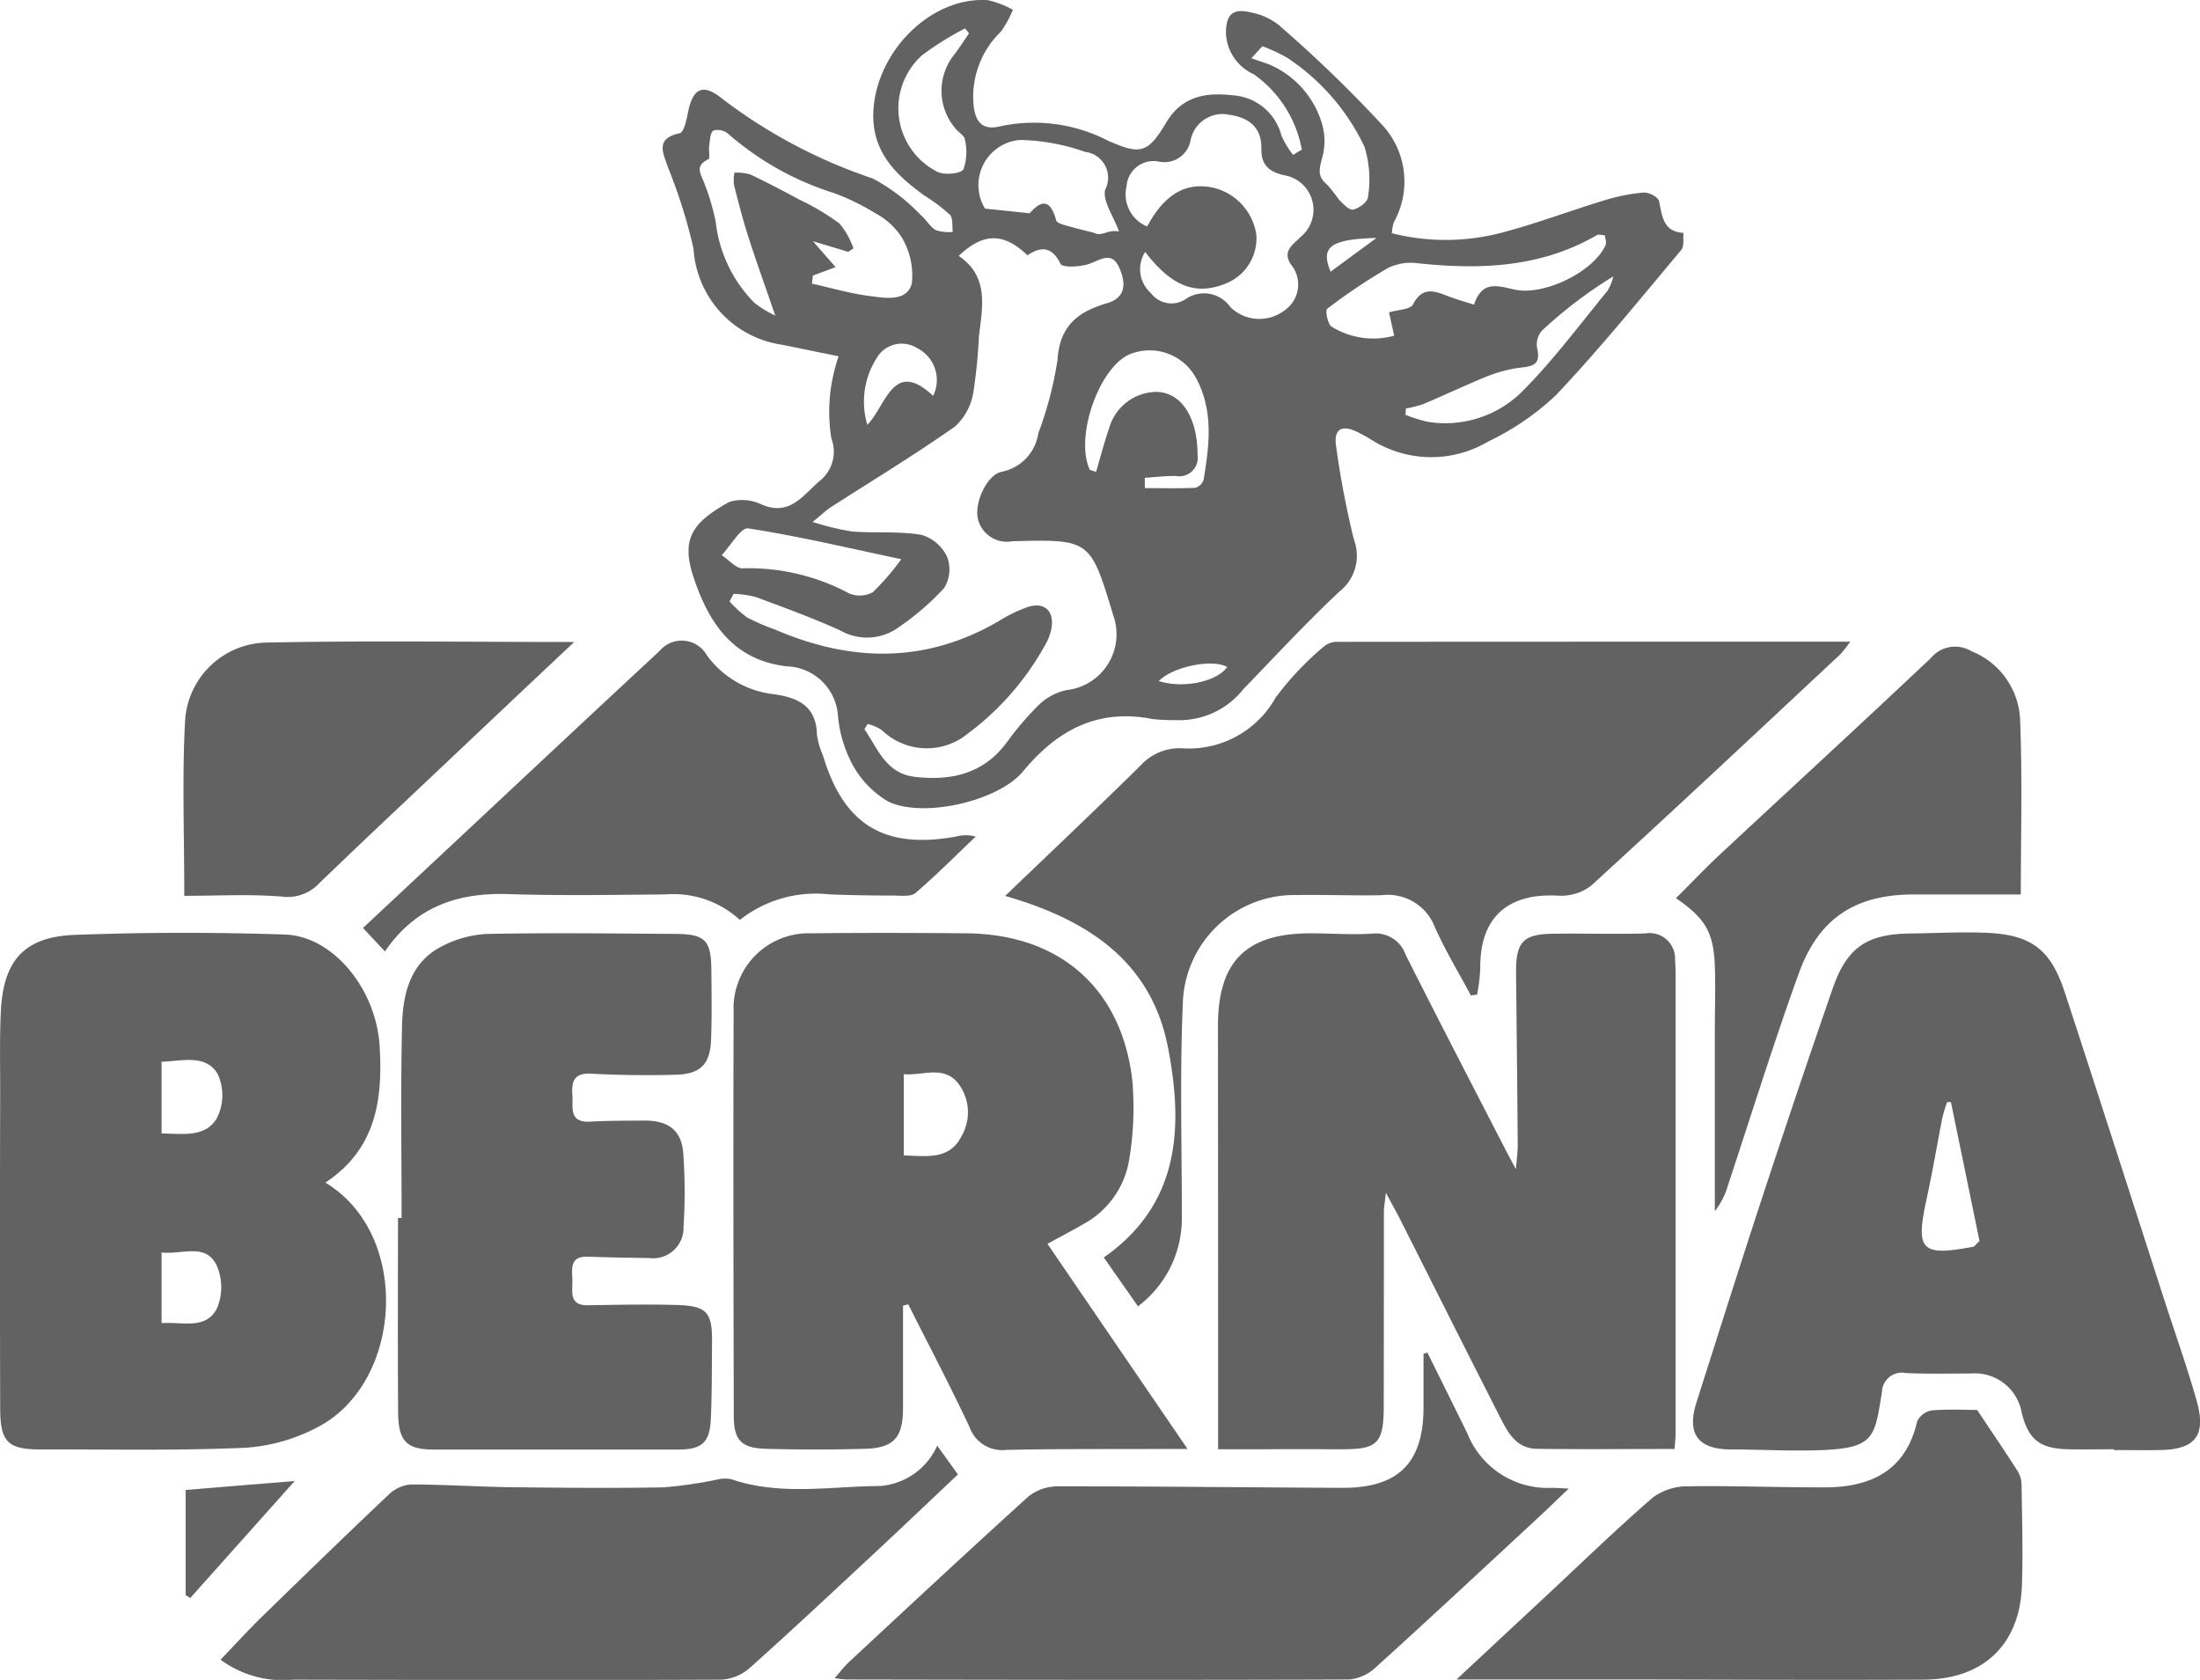
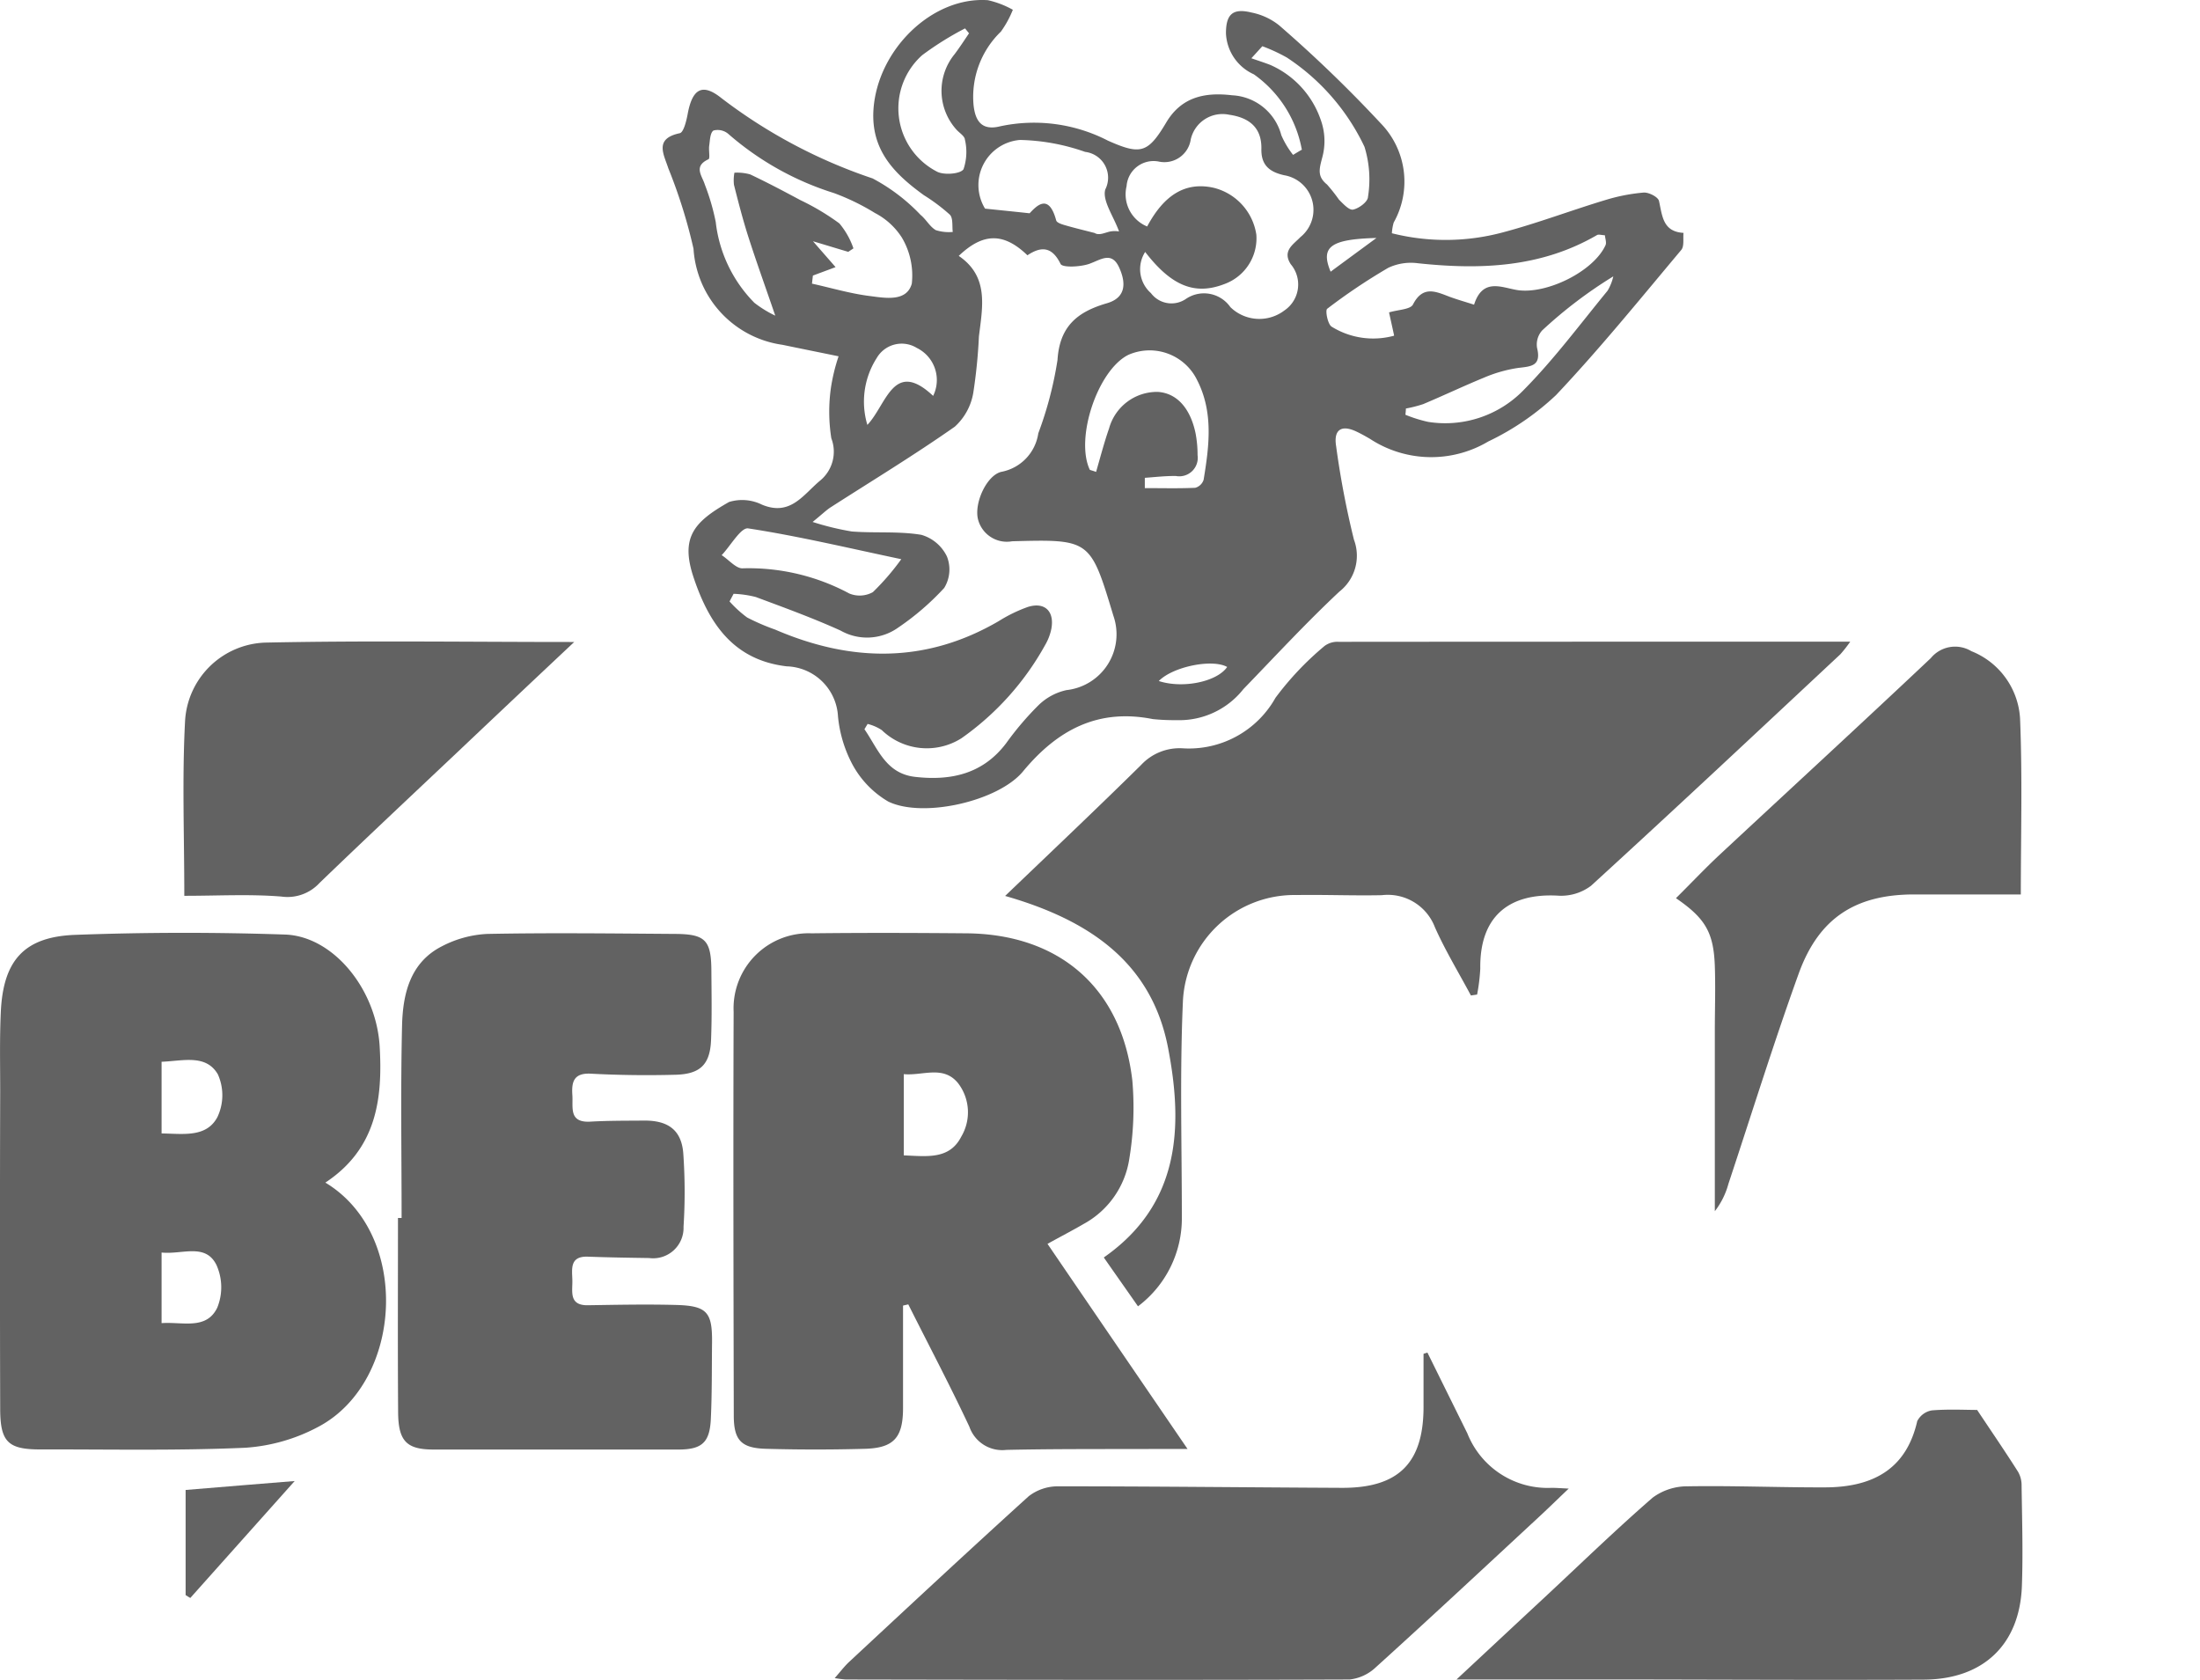
<svg xmlns="http://www.w3.org/2000/svg" width="130.969" height="100" viewBox="0 0 130.969 100">
  <g id="Livello_1" data-name="Livello 1" transform="translate(0.002 -0.018)">
    <g id="Raggruppa_2063" data-name="Raggruppa 2063" transform="translate(-0.002 0.017)">
-       <path id="Tracciato_2305" data-name="Tracciato 2305" d="M107.687,92.416c-2.818,0-5.493.027-8.176-.009-1.306-.018-1.792-1.09-2.278-2.044-1.963-3.854-3.9-7.717-5.844-11.571-.234-.459-.486-.909-.873-1.63-.054.558-.117.855-.117,1.153q0,5.781-.009,11.553c0,2.233-.378,2.575-2.539,2.566-2.377-.009-4.754,0-7.321,0V91.12q0-11.94-.009-23.889c0-3.845,1.684-5.52,5.547-5.511,1.216,0,2.431.1,3.638.018A1.886,1.886,0,0,1,91.695,63c1.945,3.863,3.935,7.7,5.916,11.544.153.3.315.594.648,1.216.054-.7.108-1.045.108-1.4-.027-3.422-.063-6.834-.1-10.256-.018-1.864.4-2.341,2.233-2.359,1.819-.027,3.638.036,5.457-.018a1.517,1.517,0,0,1,1.774,1.585c.027.261.027.522.036.774v27.4c0,.252-.036.5-.063.936Z" transform="translate(-8.014 -6.16)" fill="#626262" />
      <path id="Tracciato_2306" data-name="Tracciato 2306" d="M58.584,83.886v6.087c0,1.765-.549,2.386-2.287,2.431-1.945.054-3.9.054-5.844,0-1.495-.036-1.945-.5-1.945-1.981-.018-8.014-.036-16.019-.009-24.033a4.468,4.468,0,0,1,4.637-4.673c3.071-.036,6.15-.027,9.221,0,5.547.045,9.248,3.269,9.878,8.77a18.716,18.716,0,0,1-.18,4.646,5.327,5.327,0,0,1-2.746,3.9c-.63.369-1.279.7-2.125,1.171,2.746,4.025,5.466,8.005,8.338,12.21H73.306c-2.854.009-5.718-.009-8.572.054a2.07,2.07,0,0,1-2.2-1.378c-1.153-2.458-2.422-4.862-3.638-7.285-.1.027-.207.045-.306.072Zm.045-8.95c1.387.054,2.719.261,3.422-1.117a2.842,2.842,0,0,0-.189-3.179c-.882-1.09-2.107-.432-3.233-.54Z" transform="translate(-4.825 -6.157)" fill="#626262" />
      <path id="Tracciato_2307" data-name="Tracciato 2307" d="M19.351,76.547c5.133,3.071,4.646,11.832-.36,14.524a10.7,10.7,0,0,1-4.4,1.27c-4.061.18-8.131.09-12.2.1C.486,92.44.018,92,.009,90.054q-.027-9.482,0-18.954c0-1.558-.036-3.116.036-4.673.135-3.089,1.378-4.511,4.448-4.619q6.227-.23,12.462-.018c2.872.09,5.448,3.242,5.646,6.672.18,3.125-.189,6.087-3.242,8.1ZM9.617,73.63c1.288.018,2.665.261,3.323-.972a3.038,3.038,0,0,0,.027-2.548c-.711-1.216-2.089-.792-3.35-.747V73.63Zm0,7.078v4.214c1.252-.09,2.665.423,3.314-.918a3.232,3.232,0,0,0-.045-2.539c-.657-1.333-2.044-.612-3.278-.747Z" transform="translate(0.002 -6.157)" fill="#626262" />
-       <path id="Tracciato_2308" data-name="Tracciato 2308" d="M136.98,92.428c-.909,0-1.819.018-2.728,0-1.693-.045-2.35-.576-2.755-2.17a2.83,2.83,0,0,0-3.007-2.341c-1.3,0-2.6.036-3.89-.027a1.187,1.187,0,0,0-1.423,1.126c-.486,2.935-.387,3.458-4.7,3.485-1.423.009-2.854-.063-4.286-.063-1.963,0-2.656-.927-2.053-2.809,1.324-4.16,2.638-8.32,4-12.462q2-6.092,4.1-12.156c.855-2.467,2.044-3.26,4.646-3.287,1.468-.018,2.944-.1,4.412-.045,2.737.1,3.908.945,4.763,3.548,2.008,6.114,3.962,12.237,5.943,18.36.639,1.972,1.333,3.926,1.9,5.916.6,2.107-.054,2.944-2.2,2.971-.909.018-1.819,0-2.728,0v-.045Zm-9.7-20.665h-.225a8.945,8.945,0,0,0-.288.954c-.315,1.612-.585,3.224-.936,4.826-.666,3.053-.324,3.413,2.782,2.827.072-.009.126-.108.369-.342C128.435,77.355,127.859,74.563,127.282,71.763Z" transform="translate(-11.141 -6.154)" fill="#626262" />
      <path id="Tracciato_2309" data-name="Tracciato 2309" d="M66.46,57.568c2.809-2.692,5.475-5.214,8.086-7.789a3.131,3.131,0,0,1,2.5-.99,5.906,5.906,0,0,0,5.5-3.008,17.869,17.869,0,0,1,2.926-3.089,1.284,1.284,0,0,1,.837-.243c10.085-.009,20.17-.009,30.453-.009a7.847,7.847,0,0,1-.585.747c-4.934,4.61-9.86,9.23-14.848,13.786a2.956,2.956,0,0,1-1.981.585c-3.017-.162-4.655,1.342-4.61,4.349a11.233,11.233,0,0,1-.189,1.54l-.369.054c-.72-1.351-1.522-2.665-2.143-4.061a3,3,0,0,0-3.161-1.909c-1.684.036-3.377-.036-5.061-.009a6.641,6.641,0,0,0-6.78,6.339c-.189,4.277-.063,8.563-.063,12.849a6.547,6.547,0,0,1-2.611,5.295c-.657-.945-1.315-1.873-2.035-2.908,4.538-3.17,4.736-7.753,3.827-12.471-.981-5.1-4.7-7.618-9.7-9.05Z" transform="translate(-6.615 -4.241)" fill="#626262" />
      <path id="Tracciato_2310" data-name="Tracciato 2310" d="M26.525,78.648c0-3.809-.063-7.618.027-11.427.045-1.891.477-3.773,2.386-4.736a6.5,6.5,0,0,1,2.692-.729c3.719-.072,7.447-.027,11.175,0,1.792.009,2.143.369,2.161,2.134.009,1.387.036,2.773-.018,4.16-.054,1.459-.621,2.044-2.089,2.089-1.684.045-3.377.027-5.061-.063-1.018-.054-1.162.477-1.108,1.27.054.729-.234,1.657,1.072,1.585,1.081-.063,2.161-.054,3.242-.063,1.378,0,2.17.558,2.287,1.918a32.663,32.663,0,0,1,.018,4.4,1.81,1.81,0,0,1-2.044,1.864c-1.216-.018-2.422-.036-3.638-.081-1.135-.045-.945.774-.936,1.432s-.207,1.477.927,1.459c1.729-.027,3.467-.063,5.2-.018,1.882.045,2.206.414,2.188,2.233-.018,1.513,0,3.035-.072,4.547-.063,1.423-.54,1.828-1.945,1.828H28.434c-1.6,0-2.107-.486-2.116-2.224-.027-3.854-.009-7.708-.009-11.562h.216Z" transform="translate(-2.617 -6.16)" fill="#626262" />
      <path id="Tracciato_2311" data-name="Tracciato 2311" d="M90.469,89.44l2.377,4.808a5.144,5.144,0,0,0,5.016,3.242c.243,0,.486.018,1.018.045-.738.7-1.279,1.234-1.837,1.747-3.206,2.971-6.4,5.952-9.644,8.887a2.693,2.693,0,0,1-1.558.729c-10,.036-20,.018-30,0a6.466,6.466,0,0,1-.657-.081c.36-.414.585-.711.855-.963,3.548-3.3,7.1-6.609,10.688-9.86a2.824,2.824,0,0,1,1.747-.594c5.628,0,11.256.063,16.883.09,3.422.018,4.907-1.5,4.88-4.916V89.512c.072-.027.153-.045.225-.072Z" transform="translate(-5.492 -8.92)" fill="#626262" />
-       <path id="Tracciato_2312" data-name="Tracciato 2312" d="M14.58,108.33c.873-.909,1.675-1.792,2.539-2.629,2.476-2.413,4.961-4.826,7.474-7.2a2.143,2.143,0,0,1,1.315-.6c1.981,0,3.971.135,5.952.162,3.026.036,6.06.063,9.086.009a25.743,25.743,0,0,0,3.179-.459,1.973,1.973,0,0,1,.855-.027c2.917,1,5.916.423,8.869.405a4.057,4.057,0,0,0,3.395-2.4c.414.576.783,1.09,1.234,1.711-1.576,1.486-3.161,3-4.754,4.484-2.53,2.359-5.061,4.727-7.636,7.033a2.789,2.789,0,0,1-1.693.7c-8.482.036-16.955.018-25.438,0a6.276,6.276,0,0,1-4.367-1.18Z" transform="translate(-1.45 -9.531)" fill="#626262" />
      <path id="Tracciato_2313" data-name="Tracciato 2313" d="M96.29,109.274c1.954-1.819,3.62-3.377,5.286-4.925,2.116-1.972,4.205-4,6.393-5.9a3.458,3.458,0,0,1,2.1-.675c2.719-.045,5.448.072,8.176.063,3.134-.009,4.88-1.333,5.475-3.944a1.2,1.2,0,0,1,.873-.639c.981-.081,1.981-.027,2.692-.027.9,1.351,1.684,2.494,2.431,3.674a1.593,1.593,0,0,1,.216.837c.027,1.99.09,3.98.018,5.97-.126,3.476-2.287,5.556-5.835,5.574-5.664.027-11.337,0-17-.009H96.3Z" transform="translate(-9.584 -9.295)" fill="#626262" />
-       <path id="Tracciato_2314" data-name="Tracciato 2314" d="M46.439,59a5.859,5.859,0,0,0-4.421-1.522c-3.116.027-6.24.081-9.356-.018-3.017-.1-5.529.738-7.357,3.413-.468-.5-.873-.927-1.306-1.4C27.719,55.994,31.357,52.6,34.985,49.2q3.323-3.107,6.654-6.2a1.724,1.724,0,0,1,2.836.252,5.709,5.709,0,0,0,3.917,2.3c1.423.189,2.593.657,2.629,2.413a4.629,4.629,0,0,0,.36,1.243c1.234,4.133,3.647,5.6,7.924,4.826a2.316,2.316,0,0,1,1.171,0c-1.189,1.126-2.341,2.287-3.584,3.359-.27.225-.828.162-1.252.153-1.3,0-2.6-.018-3.9-.072A7.278,7.278,0,0,0,46.43,59Z" transform="translate(-2.388 -4.234)" fill="#626262" />
      <path id="Tracciato_2315" data-name="Tracciato 2315" d="M131.33,57.52h-6.384c-3.458.009-5.637,1.4-6.834,4.7-1.495,4.142-2.8,8.347-4.187,12.525a4.608,4.608,0,0,1-.81,1.63v-10.7c0-1.3.045-2.593,0-3.89-.072-2.008-.567-2.845-2.314-4.043.891-.882,1.738-1.783,2.638-2.62,4.178-3.89,8.383-7.753,12.534-11.67a1.87,1.87,0,0,1,2.413-.414,4.6,4.6,0,0,1,2.9,4.007c.144,3.485.045,6.987.045,10.481Z" transform="translate(-11.029 -4.274)" fill="#626262" />
      <path id="Tracciato_2316" data-name="Tracciato 2316" d="M35.4,42.448c-2.521,2.368-4.754,4.475-6.978,6.582-2.737,2.584-5.484,5.16-8.194,7.771a2.589,2.589,0,0,1-2.269.81c-1.873-.153-3.773-.045-5.781-.045,0-3.593-.135-7.005.045-10.4a4.949,4.949,0,0,1,4.772-4.673c6-.126,12-.036,18.405-.036Z" transform="translate(-1.206 -4.239)" fill="#626262" />
      <path id="Tracciato_2317" data-name="Tracciato 2317" d="M18.762,97.93c-1.711,1.918-3.962,4.439-6.213,6.96-.09-.054-.189-.108-.279-.171V98.461c2.467-.207,4.934-.405,6.492-.531Z" transform="translate(-1.22 -9.765)" fill="#626262" />
      <path id="Tracciato_2318" data-name="Tracciato 2318" d="M81.854,8.9A7.027,7.027,0,0,0,79,4.441,2.807,2.807,0,0,1,77.342,2c0-1.135.405-1.513,1.531-1.234a3.829,3.829,0,0,1,1.63.756,78.568,78.568,0,0,1,6.042,5.826,4.972,4.972,0,0,1,.783,5.916,2.824,2.824,0,0,0-.108.639,13.1,13.1,0,0,0,6.546-.036c2.089-.549,4.115-1.324,6.177-1.945a10.875,10.875,0,0,1,2.269-.441c.306-.018.855.261.909.5.2.891.225,1.828,1.459,1.9-.036.342.054.792-.135,1.018C102,17.813,99.6,20.775,96.99,23.539A15.8,15.8,0,0,1,92.956,26.3a6.65,6.65,0,0,1-7.033-.153c-.261-.153-.522-.3-.8-.432-.9-.432-1.378-.126-1.225.846a52.627,52.627,0,0,0,1.063,5.583,2.711,2.711,0,0,1-.864,3.089c-1.981,1.855-3.827,3.854-5.718,5.808a4.86,4.86,0,0,1-3.971,1.846,12.353,12.353,0,0,1-1.423-.063c-3.269-.648-5.682.648-7.726,3.116-1.468,1.774-5.952,2.8-8.023,1.792A5.692,5.692,0,0,1,55.092,45.5a7.631,7.631,0,0,1-.846-2.836,3.152,3.152,0,0,0-3.053-2.98c-3.215-.378-4.646-2.611-5.547-5.3-.792-2.386.027-3.3,2.116-4.484a2.662,2.662,0,0,1,1.963.162c1.675.693,2.431-.567,3.431-1.414a2.226,2.226,0,0,0,.693-2.539,10.133,10.133,0,0,1-.018-3.044,11.072,11.072,0,0,1,.45-1.837c-1.18-.243-2.26-.459-3.341-.684a6.165,6.165,0,0,1-5.295-5.718,31.032,31.032,0,0,0-1.5-4.79c-.27-.837-.855-1.765.684-2.089.234-.054.4-.765.477-1.189.279-1.45.864-1.81,2-.9a30.989,30.989,0,0,0,9,4.781,11.1,11.1,0,0,1,2.854,2.17c.333.27.549.7.909.909a2.578,2.578,0,0,0,1.009.108c-.045-.351.027-.819-.171-1.027a11.032,11.032,0,0,0-1.549-1.162c-1.738-1.261-3.161-2.665-3-5.1C56.6,2.982,59.847-.2,63.169.029A5.478,5.478,0,0,1,64.655.6a5.985,5.985,0,0,1-.711,1.3,5.393,5.393,0,0,0-1.63,4.349c.1.99.5,1.558,1.585,1.288a9.6,9.6,0,0,1,6.42.855c1.945.864,2.377.747,3.467-1.081.918-1.549,2.341-1.81,3.926-1.621a3.191,3.191,0,0,1,2.926,2.377,5.245,5.245,0,0,0,.7,1.171c.18-.108.351-.216.531-.315ZM48.033,35.362l-.243.459a6.95,6.95,0,0,0,1.045.954,13.088,13.088,0,0,0,1.666.72c4.511,1.945,8.959,2.035,13.309-.5a8.85,8.85,0,0,1,1.738-.846c1-.315,1.594.252,1.4,1.3a3.14,3.14,0,0,1-.369.963,16.594,16.594,0,0,1-4.988,5.556,3.858,3.858,0,0,1-4.736-.486,2.681,2.681,0,0,0-.846-.369l-.189.315c.8,1.153,1.27,2.638,3.017,2.836,2.134.243,4.043-.171,5.43-2.017A17.893,17.893,0,0,1,66.2,41.981a3.432,3.432,0,0,1,1.648-.882,3.343,3.343,0,0,0,2.791-4.43c-1.369-4.538-1.369-4.556-6.024-4.43A1.773,1.773,0,0,1,62.6,31c-.3-.972.5-2.728,1.4-2.9a2.736,2.736,0,0,0,2.17-2.287,22.009,22.009,0,0,0,1.144-4.367c.126-2.026,1.207-2.872,2.944-3.377,1.117-.324,1.144-1.18.747-2.08-.45-1.045-1.1-.513-1.81-.261-.531.18-1.585.234-1.7,0-.522-1.072-1.189-1.036-1.972-.513-1.4-1.351-2.629-1.36-4.088.036,1.81,1.234,1.414,3.026,1.2,4.8A31.484,31.484,0,0,1,62.3,23.4a3.506,3.506,0,0,1-1.1,2.017c-2.4,1.684-4.907,3.206-7.375,4.79-.27.171-.5.405-1.09.882a16.383,16.383,0,0,0,2.332.567c1.378.108,2.782-.027,4.142.2a2.442,2.442,0,0,1,1.522,1.288,2.1,2.1,0,0,1-.162,1.873,15.633,15.633,0,0,1-2.737,2.359,3.19,3.19,0,0,1-3.431.18c-1.648-.747-3.359-1.369-5.052-2a6.255,6.255,0,0,0-1.315-.189ZM72.543,15a1.9,1.9,0,0,0,.333,2.467,1.525,1.525,0,0,0,2.1.333,1.914,1.914,0,0,1,2.629.5,2.465,2.465,0,0,0,3.215.2,1.867,1.867,0,0,0,.378-2.755c-.513-.8.144-1.162.576-1.612a2.087,2.087,0,0,0-.963-3.683c-.936-.207-1.378-.648-1.36-1.567.027-1.315-.783-1.873-1.918-2.035a1.936,1.936,0,0,0-2.287,1.468,1.586,1.586,0,0,1-1.882,1.324A1.61,1.61,0,0,0,71.426,11.1a2.069,2.069,0,0,0,1.225,2.4c1.036-1.936,2.323-2.665,3.953-2.305a3.393,3.393,0,0,1,2.548,2.8,2.9,2.9,0,0,1-1.909,2.935c-1.756.675-3.152.117-4.727-1.936ZM52.751,16.426c-.018.162-.036.315-.054.477,1.144.252,2.287.594,3.449.738.909.117,2.188.36,2.494-.738a4.419,4.419,0,0,0-.594-2.746,4.2,4.2,0,0,0-1.6-1.459A13.587,13.587,0,0,0,54,11.509a17.493,17.493,0,0,1-6.285-3.521.976.976,0,0,0-.882-.2c-.2.135-.207.576-.252.891-.045.279.063.765-.045.819-.918.423-.378.981-.216,1.513a13.305,13.305,0,0,1,.648,2.224,8.141,8.141,0,0,0,2.3,4.808,6.685,6.685,0,0,0,1.243.765c-.585-1.711-1.1-3.134-1.567-4.583-.342-1.054-.621-2.134-.891-3.206a2.441,2.441,0,0,1,.027-.72,2.881,2.881,0,0,1,.936.1c1.009.477,2,1,2.989,1.531a14.27,14.27,0,0,1,2.323,1.387,4.662,4.662,0,0,1,.837,1.486c-.1.072-.207.135-.306.207-.585-.171-1.162-.351-2.1-.63.6.693.954,1.09,1.342,1.54-.549.207-.945.351-1.342.5Zm34.6,3.557c-.126-.585-.216-.981-.3-1.369.54-.162,1.27-.171,1.423-.468.594-1.153,1.36-.774,2.188-.459.468.171.945.306,1.45.468.522-1.639,1.675-1,2.611-.864,1.738.243,4.5-1.117,5.214-2.674.072-.162-.018-.387-.036-.594-.207-.009-.36-.063-.459-.018-3.341,1.945-6.951,2.08-10.67,1.684a3.162,3.162,0,0,0-1.765.27,35.119,35.119,0,0,0-3.638,2.44c-.126.09.027.909.261,1.063a4.691,4.691,0,0,0,3.719.54Zm-21.7-7.267c.423-.45,1.144-1.216,1.585.423.036.135.315.225.5.279.585.171,1.189.315,1.783.468.261.162.567,0,.9-.081a1.513,1.513,0,0,1,.558-.009c-.324-.909-1.009-1.837-.819-2.5A1.546,1.546,0,0,0,68.959,9.06a12.4,12.4,0,0,0-3.881-.711A2.694,2.694,0,0,0,63,12.437c.945.1,1.675.171,2.665.279Zm6.861,15.758v.6c1,0,2,.027,3-.018a.724.724,0,0,0,.5-.477c.333-2.017.594-4.043-.4-5.961a3.143,3.143,0,0,0-4.079-1.477c-1.819.9-3.179,4.952-2.3,6.834.009.027.081.027.378.135.252-.873.477-1.738.774-2.593a2.962,2.962,0,0,1,2.89-2.17c1.117.063,1.945.945,2.26,2.476a6.851,6.851,0,0,1,.117,1.288,1.1,1.1,0,0,1-1.288,1.243c-.612-.009-1.234.063-1.846.108ZM58.028,33.309c-3.2-.675-6.141-1.378-9.131-1.837-.432-.063-1.045,1.036-1.576,1.594.423.27.864.81,1.252.783a12.658,12.658,0,0,1,6.348,1.5,1.619,1.619,0,0,0,1.4-.081,14.69,14.69,0,0,0,1.693-1.963Zm4.025-31.3-.243-.3A18.321,18.321,0,0,0,59.261,3.3a4.239,4.239,0,0,0,.909,6.951c.432.2,1.378.117,1.549-.162A3.2,3.2,0,0,0,61.8,8.322c-.018-.207-.324-.387-.5-.585a3.445,3.445,0,0,1-.108-4.5c.3-.4.567-.81.846-1.225Zm26,22.331c0,.126-.018.252-.027.369a8.359,8.359,0,0,0,1.351.423,6.5,6.5,0,0,0,5.682-1.891c1.81-1.828,3.359-3.917,5-5.916a2.885,2.885,0,0,0,.342-.855,26.69,26.69,0,0,0-4.232,3.215,1.258,1.258,0,0,0-.306,1.045c.261,1.072-.342,1.1-1.117,1.189A8.266,8.266,0,0,0,92.7,22.5c-1.216.5-2.4,1.063-3.62,1.576a7.789,7.789,0,0,1-1.027.261ZM79.521,2.757c-.225.243-.441.486-.666.729.378.135.756.252,1.135.4a5.536,5.536,0,0,1,2.989,3.251,3.707,3.707,0,0,1,.09,2.278c-.171.657-.306,1.108.288,1.585a10.094,10.094,0,0,1,.711.9c.252.252.612.648.846.594.351-.072.873-.468.882-.747a6.591,6.591,0,0,0-.207-2.989,13.03,13.03,0,0,0-4.619-5.313,10.234,10.234,0,0,0-1.459-.675ZM55.993,25.313c1.153-1.216,1.549-3.953,3.917-1.729a2.129,2.129,0,0,0-.972-2.854,1.718,1.718,0,0,0-2.386.6,4.814,4.814,0,0,0-.558,3.98ZM73.344,40.558c1.432.468,3.467.045,4.07-.837C76.523,39.225,74.182,39.7,73.344,40.558ZM83.573,16.192c.936-.693,1.837-1.351,2.728-2.008C83.537,14.256,82.961,14.724,83.573,16.192Z" transform="translate(-4.359 -0.017)" fill="#626262" />
    </g>
  </g>
</svg>